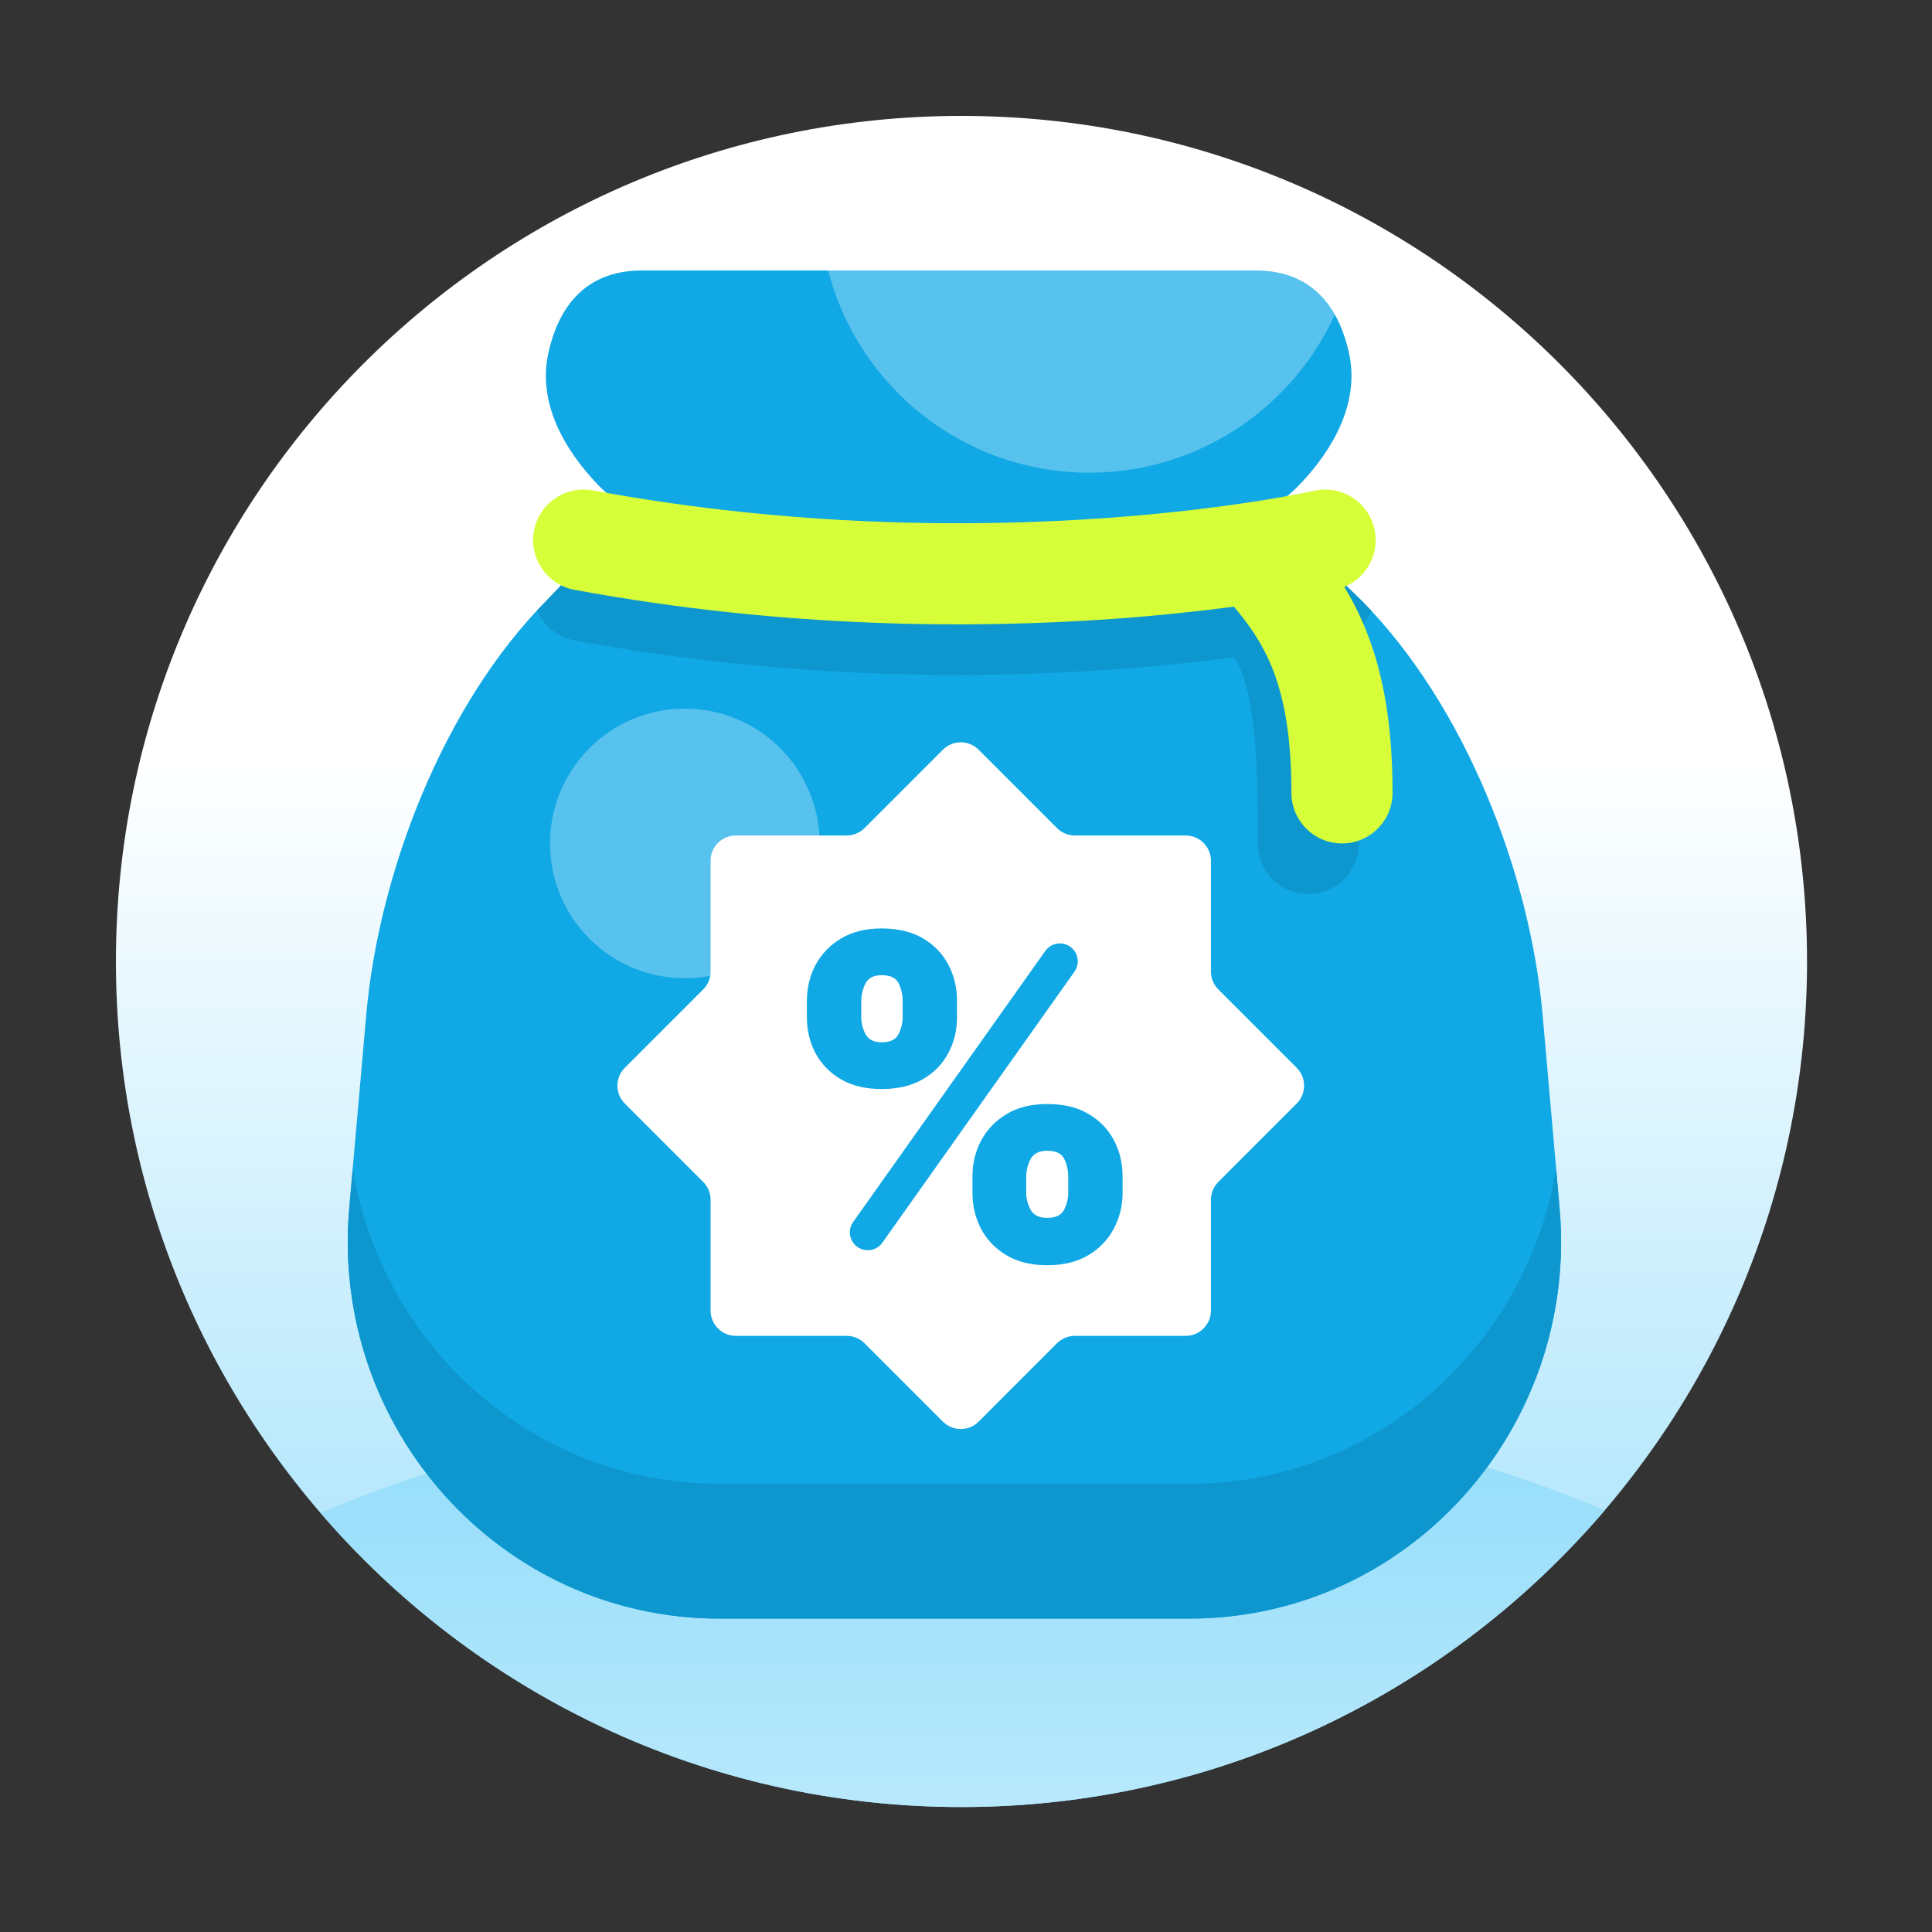
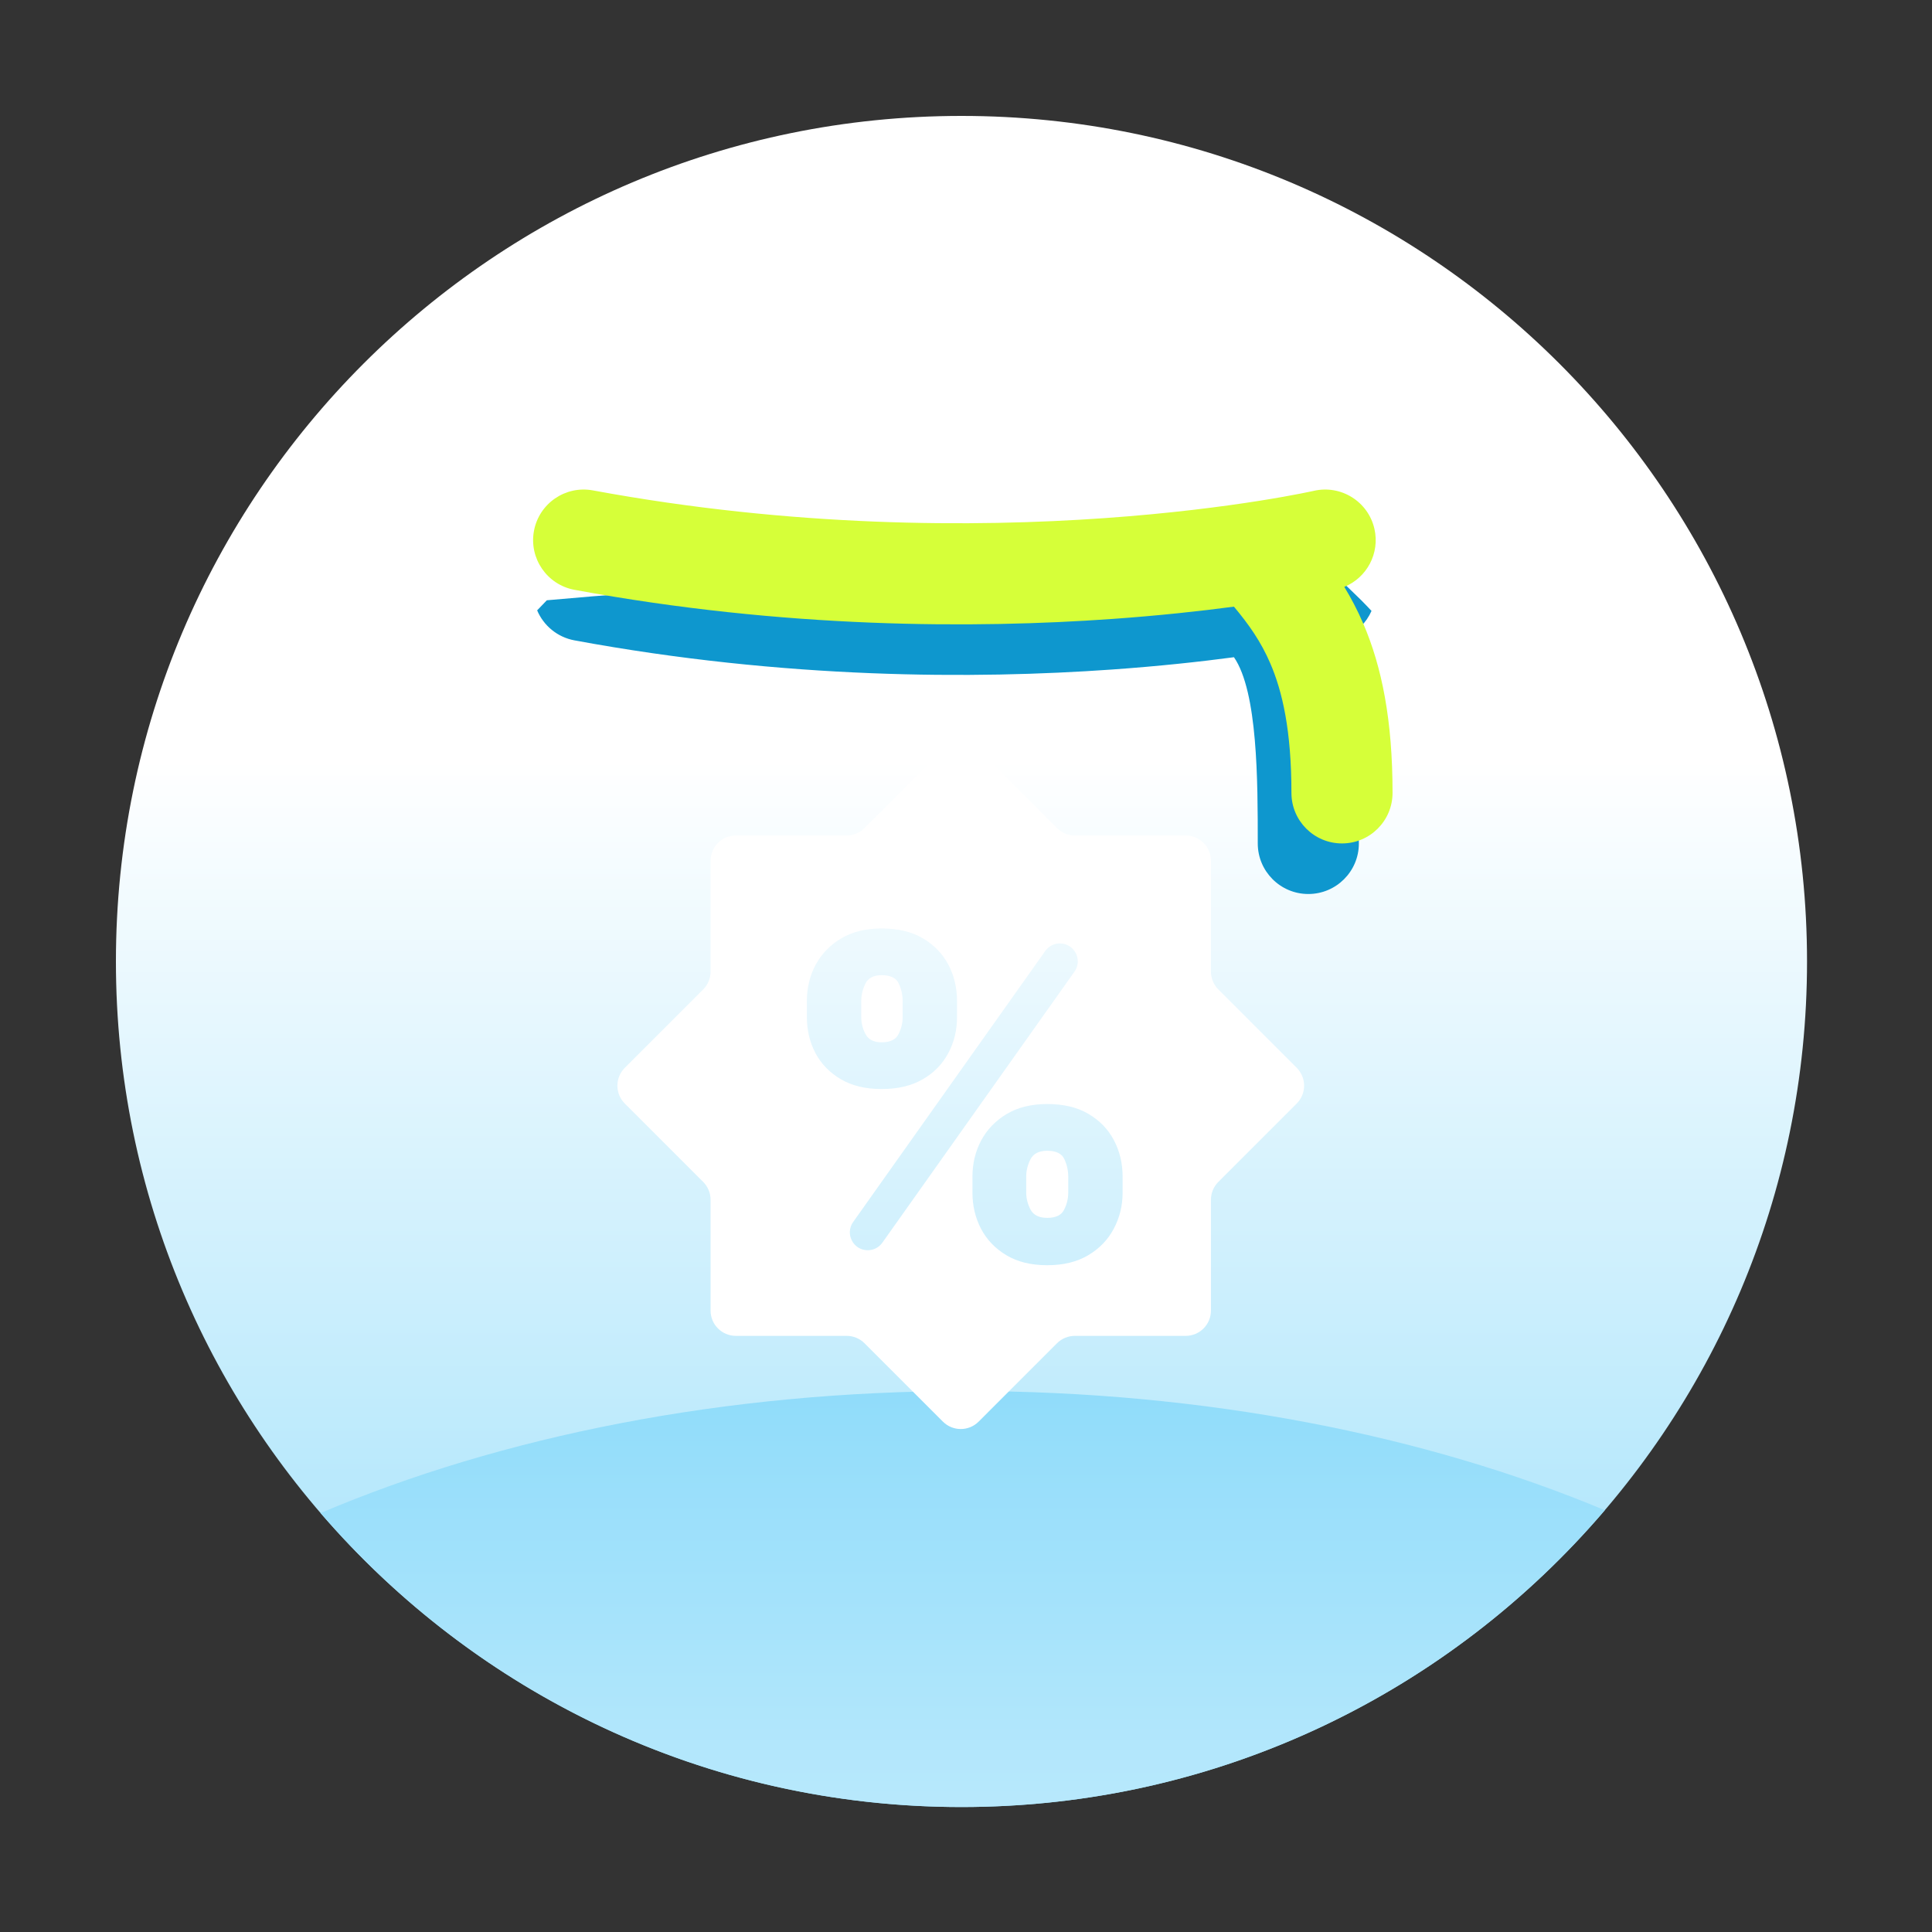
<svg xmlns="http://www.w3.org/2000/svg" width="120" height="120" viewBox="0 0 120 120" fill="none">
  <rect x="0" y="0" width="120" height="120" fill="#333333" stroke="none" />
  <g clip-path="url(#clip0_205_461)">
    <path d="M59.719 112.238C88.725 112.238 112.238 88.725 112.238 59.719C112.238 30.714 88.725 7.2 59.719 7.2C30.713 7.2 7.2 30.714 7.2 59.719C7.2 88.725 30.713 112.238 59.719 112.238Z" fill="url(#paint0_linear_205_461)" />
    <g style="mix-blend-mode:multiply">
      <path fill-rule="evenodd" clip-rule="evenodd" d="M99.677 93.803C90.044 105.085 75.717 112.238 59.719 112.238C43.804 112.238 29.543 105.16 19.912 93.979C31.104 89.218 44.977 86.4 60.002 86.4C74.842 86.4 88.558 89.149 99.677 93.803Z" fill="url(#paint1_linear_205_461)" />
    </g>
-     <path fill-rule="evenodd" clip-rule="evenodd" d="M37.155 30.128C35.003 27.894 33.395 24.977 34.054 21.954C34.607 19.414 36.095 16.8 39.874 16.8H77.974C81.754 16.8 83.241 19.414 83.794 21.954C84.453 24.977 82.845 27.894 80.693 30.128C80.272 30.565 79.808 30.951 79.31 31.282C80.631 33.521 82.682 35.488 83.913 36.668C84.161 36.906 84.376 37.112 84.544 37.281C90.996 43.771 95.042 54.245 95.816 63.055L96.869 75.044C98.064 88.646 87.522 100.535 73.861 100.535H44.701C31.039 100.535 20.497 88.646 21.692 75.044L22.746 63.055C23.519 54.258 27.515 43.78 33.961 37.284C34.94 36.297 37.248 33.784 38.695 31.385C38.138 31.031 37.62 30.61 37.155 30.128Z" fill="#10A8E5" />
-     <path fill-rule="evenodd" clip-rule="evenodd" d="M21.909 72.585L21.692 75.044C20.497 88.646 31.039 100.535 44.701 100.535H73.861C87.522 100.535 98.064 88.646 96.869 75.044L96.653 72.585C94.864 83.542 85.493 92.162 73.861 92.162H44.701C33.069 92.162 23.698 83.542 21.909 72.585Z" fill="#0E97CE" />
    <path fill-rule="evenodd" clip-rule="evenodd" d="M58.565 88.3C59.178 88.913 60.172 88.913 60.785 88.3L65.651 83.433C65.946 83.138 66.345 82.973 66.761 82.973H73.644C74.511 82.973 75.214 82.27 75.214 81.403V74.52C75.214 74.104 75.379 73.705 75.674 73.41L80.541 68.543C81.154 67.93 81.154 66.936 80.541 66.323L75.674 61.456C75.379 61.162 75.214 60.763 75.214 60.346V53.464C75.214 52.597 74.511 51.894 73.644 51.894L66.762 51.894C66.345 51.894 65.946 51.728 65.652 51.434L60.785 46.567C60.172 45.954 59.178 45.954 58.565 46.567L53.698 51.434C53.403 51.728 53.004 51.894 52.588 51.894L45.705 51.894C44.838 51.894 44.135 52.597 44.135 53.464V60.346C44.135 60.763 43.97 61.162 43.675 61.456L38.808 66.323C38.195 66.936 38.195 67.93 38.808 68.543L43.675 73.41C43.97 73.705 44.135 74.104 44.135 74.52V81.403C44.135 82.27 44.838 82.973 45.705 82.973H52.588C53.004 82.973 53.403 83.138 53.698 83.433L58.565 88.3ZM60.401 73.076V74.081C60.401 74.888 60.577 75.632 60.929 76.314C61.287 76.997 61.812 77.546 62.502 77.961C63.193 78.377 64.041 78.585 65.045 78.585C66.049 78.585 66.9 78.377 67.597 77.961C68.294 77.546 68.822 76.997 69.18 76.314C69.544 75.632 69.727 74.888 69.727 74.081V73.076C69.727 72.257 69.548 71.507 69.189 70.824C68.831 70.142 68.304 69.596 67.606 69.187C66.916 68.777 66.062 68.573 65.045 68.573C64.053 68.573 63.212 68.78 62.522 69.196C61.831 69.612 61.303 70.161 60.938 70.843C60.58 71.525 60.401 72.27 60.401 73.076ZM63.74 74.081V73.076C63.74 72.704 63.83 72.344 64.009 71.997C64.194 71.65 64.54 71.476 65.045 71.476C65.595 71.476 65.95 71.65 66.11 71.997C66.27 72.344 66.35 72.704 66.35 73.076V74.081C66.35 74.453 66.263 74.807 66.091 75.142C65.924 75.477 65.576 75.644 65.045 75.644C64.54 75.644 64.194 75.474 64.009 75.133C63.83 74.785 63.74 74.435 63.74 74.081ZM50.117 62.171V63.176C50.117 63.982 50.292 64.724 50.644 65.4C51.002 66.076 51.527 66.619 52.218 67.028C52.908 67.437 53.756 67.642 54.76 67.642C55.764 67.642 56.615 67.441 57.312 67.037C58.009 66.634 58.537 66.094 58.895 65.418C59.26 64.742 59.442 63.995 59.442 63.176V62.171C59.442 61.352 59.263 60.601 58.905 59.919C58.546 59.237 58.019 58.691 57.322 58.281C56.631 57.872 55.777 57.667 54.76 57.667C53.781 57.667 52.947 57.872 52.256 58.281C51.565 58.691 51.034 59.237 50.663 59.919C50.299 60.601 50.117 61.352 50.117 62.171ZM53.494 63.176V62.171C53.494 61.817 53.577 61.464 53.743 61.11C53.916 60.75 54.255 60.57 54.76 60.57C55.31 60.57 55.665 60.744 55.825 61.091C55.985 61.439 56.065 61.799 56.065 62.171V63.176C56.065 63.548 55.978 63.901 55.806 64.237C55.639 64.572 55.291 64.739 54.76 64.739C54.274 64.739 53.941 64.572 53.762 64.237C53.583 63.901 53.494 63.548 53.494 63.176ZM52.991 75.9C52.469 76.636 52.995 77.654 53.898 77.654C54.258 77.654 54.596 77.48 54.804 77.186L66.737 60.352C67.259 59.616 66.733 58.598 65.83 58.598C65.47 58.598 65.132 58.772 64.924 59.066L52.991 75.9Z" fill="white" />
-     <path fill-rule="evenodd" clip-rule="evenodd" d="M33.363 37.91C33.561 37.698 33.762 37.489 33.965 37.284C34.633 36.611 35.919 35.228 37.128 33.655C49.423 35.895 60.545 35.892 68.615 35.322C72.679 35.034 75.957 34.604 78.206 34.248C79.33 34.071 80.196 33.912 80.774 33.799C80.892 33.776 80.998 33.755 81.092 33.736C82.104 34.929 83.164 35.946 83.917 36.668L83.918 36.668C84.165 36.906 84.38 37.112 84.549 37.281C84.764 37.498 84.977 37.719 85.187 37.945C84.867 38.677 84.271 39.279 83.499 39.594C83.499 39.594 84.402 47.893 84.402 52.388C84.402 54.122 82.996 55.528 81.262 55.528C79.528 55.528 78.122 54.122 78.122 52.388C78.122 48.509 78.122 42.967 76.643 40.821C74.551 41.099 71.996 41.379 69.058 41.586C60.536 42.189 48.746 42.19 35.684 39.775C34.607 39.576 33.76 38.849 33.363 37.91Z" fill="#0E97CE" />
+     <path fill-rule="evenodd" clip-rule="evenodd" d="M33.363 37.91C33.561 37.698 33.762 37.489 33.965 37.284C49.423 35.895 60.545 35.892 68.615 35.322C72.679 35.034 75.957 34.604 78.206 34.248C79.33 34.071 80.196 33.912 80.774 33.799C80.892 33.776 80.998 33.755 81.092 33.736C82.104 34.929 83.164 35.946 83.917 36.668L83.918 36.668C84.165 36.906 84.38 37.112 84.549 37.281C84.764 37.498 84.977 37.719 85.187 37.945C84.867 38.677 84.271 39.279 83.499 39.594C83.499 39.594 84.402 47.893 84.402 52.388C84.402 54.122 82.996 55.528 81.262 55.528C79.528 55.528 78.122 54.122 78.122 52.388C78.122 48.509 78.122 42.967 76.643 40.821C74.551 41.099 71.996 41.379 69.058 41.586C60.536 42.189 48.746 42.19 35.684 39.775C34.607 39.576 33.76 38.849 33.363 37.91Z" fill="#0E97CE" />
    <path fill-rule="evenodd" clip-rule="evenodd" d="M83.497 36.453C84.896 35.883 85.716 34.367 85.368 32.846C84.981 31.156 83.297 30.1 81.607 30.486L81.603 30.487L81.571 30.494C81.539 30.501 81.488 30.512 81.417 30.527C81.277 30.557 81.06 30.602 80.772 30.658C80.194 30.771 79.328 30.93 78.204 31.108C75.954 31.463 72.677 31.894 68.613 32.181C60.477 32.756 49.239 32.755 36.824 30.459C35.119 30.144 33.481 31.271 33.165 32.976C32.85 34.681 33.977 36.319 35.682 36.635C48.744 39.05 60.534 39.048 69.055 38.446C71.993 38.238 74.549 37.958 76.641 37.68C77.576 38.797 78.32 39.855 78.9 41.202C79.649 42.937 80.213 45.369 80.213 49.247C80.213 50.981 81.619 52.387 83.354 52.387C85.088 52.387 86.494 50.981 86.494 49.247C86.494 44.752 85.837 41.428 84.667 38.714C84.311 37.889 83.915 37.141 83.497 36.453ZM82.695 35.239C82.598 34.818 82.472 34.267 82.307 33.547L82.695 35.239C82.695 35.239 82.695 35.239 82.695 35.239Z" fill="#D6FF39" />
    <path opacity="0.3" fill-rule="evenodd" clip-rule="evenodd" d="M82.91 19.539C80.276 25.332 74.437 29.36 67.658 29.36C59.854 29.36 53.298 24.023 51.438 16.8H77.976C80.523 16.8 82.03 17.987 82.91 19.539Z" fill="white" />
-     <circle opacity="0.3" cx="42.536" cy="52.387" r="8.373" fill="white" />
  </g>
  <defs>
    <linearGradient id="paint0_linear_205_461" x1="59.872" y1="-14.528" x2="59.872" y2="135.6" gradientUnits="userSpaceOnUse">
      <stop offset="0.411" stop-color="white" />
      <stop offset="0.994" stop-color="#77D4F9" />
    </linearGradient>
    <linearGradient id="paint1_linear_205_461" x1="59.806" y1="179.087" x2="59.806" y2="69.319" gradientUnits="userSpaceOnUse">
      <stop offset="0.188" stop-color="white" />
      <stop offset="0.994" stop-color="#77D4F9" />
    </linearGradient>
    <clipPath id="clip0_205_461">
      <rect width="120" height="120" fill="white" />
    </clipPath>
  </defs>
</svg>